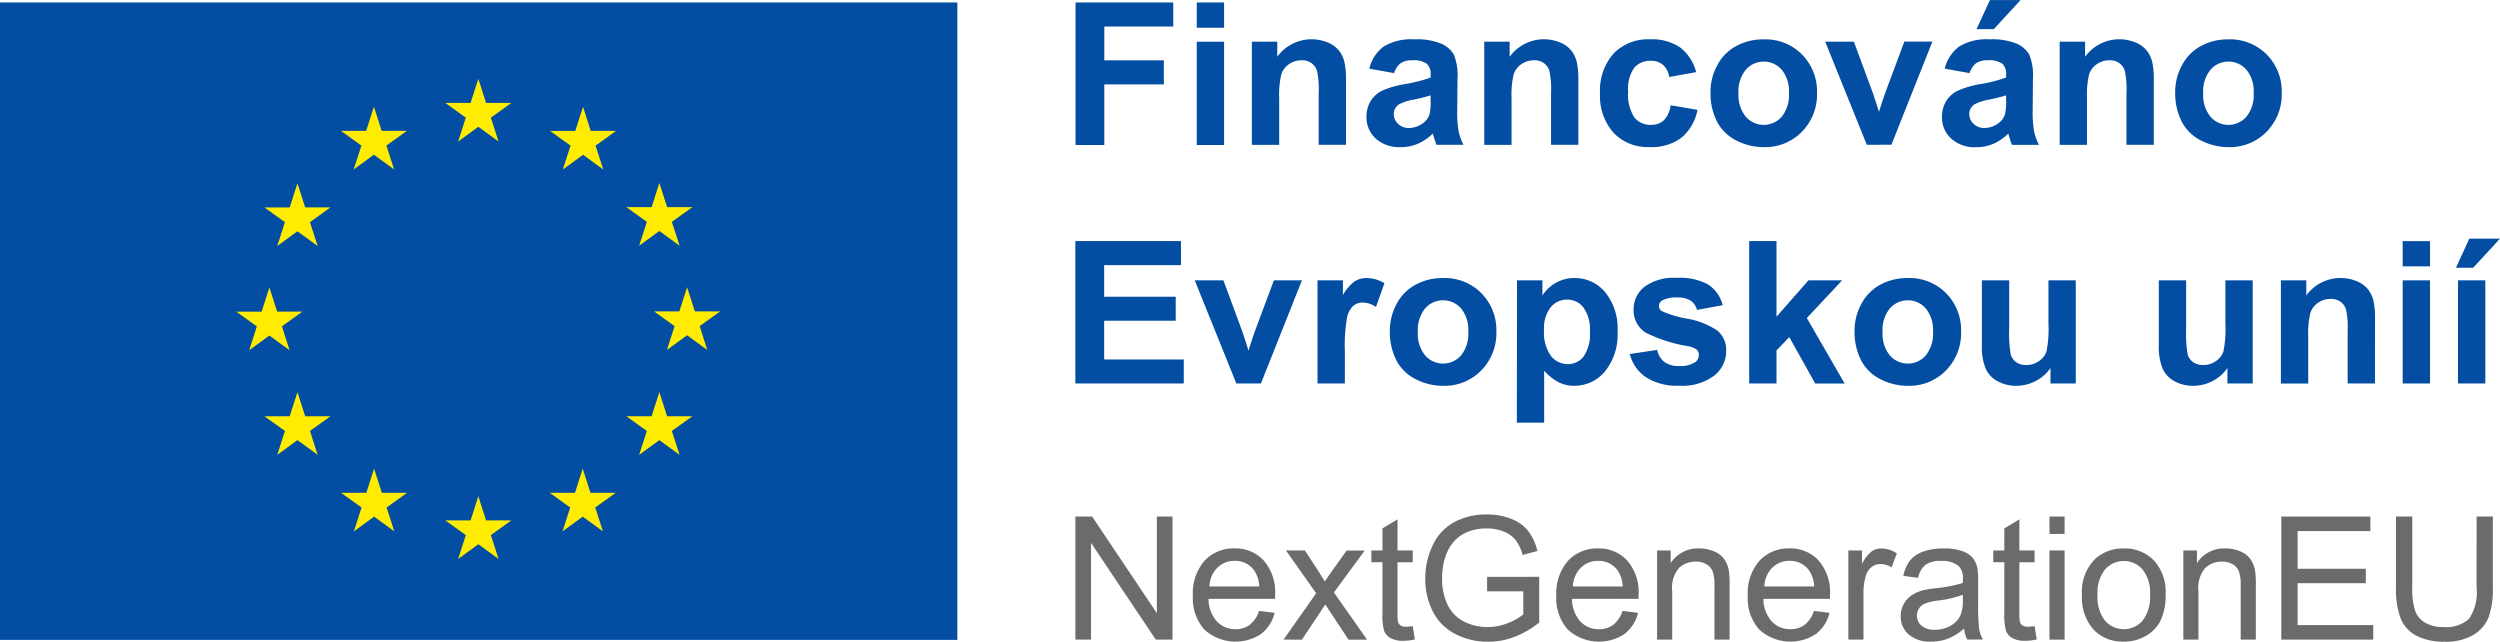
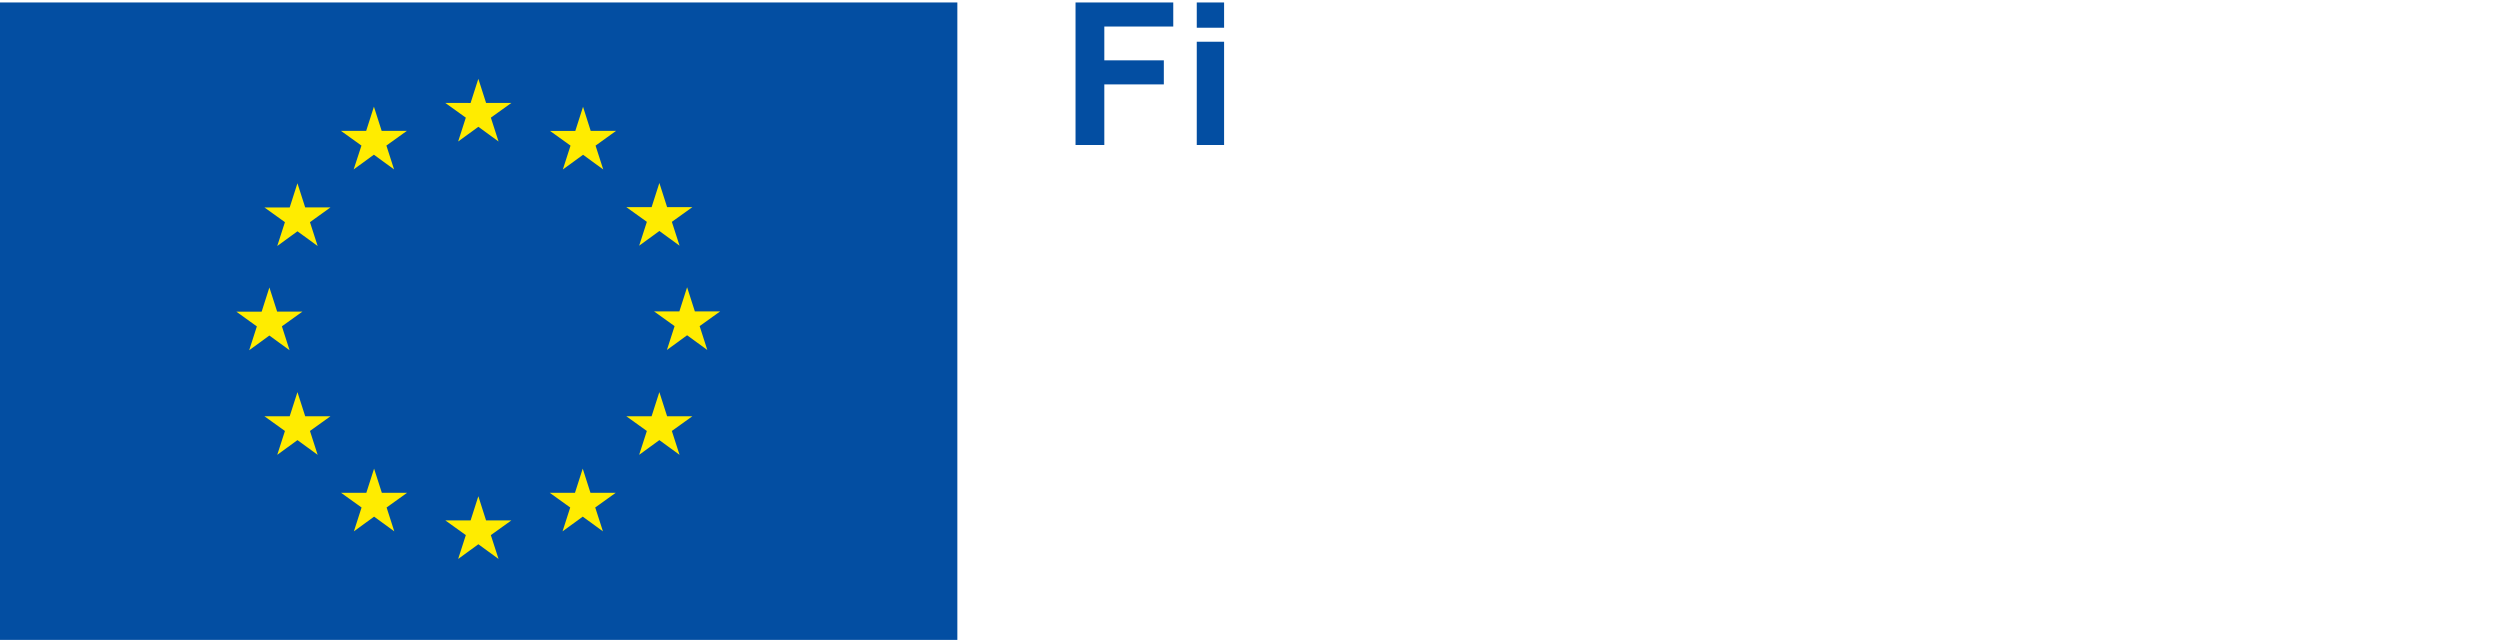
<svg xmlns="http://www.w3.org/2000/svg" width="187" height="48" viewBox="0 0 187 48">
  <defs>
    <clipPath id="a">
-       <path data-name="Rectangle 153" fill="none" d="M0 0h187v48H0z" />
-     </clipPath>
+       </clipPath>
  </defs>
  <g data-name="Group 189">
    <path data-name="Rectangle 152" fill="#034ea2" d="M0 .184h71.61v47.68H0z" />
    <path data-name="Path 169" d="M17.679 23.313h1.892l.579-1.811.58 1.807h1.89l-1.534 1.1.574 1.789-1.511-1.1-1.51 1.1.574-1.783z" fill="#ffec00" />
    <path data-name="Path 170" d="M23.76 34.021l-1.511-1.1-1.511 1.1.575-1.784-1.534-1.1h1.89l.58-1.808.579 1.807h1.891l-1.534 1.1z" fill="#ffec00" />
    <path data-name="Path 171" d="M23.185 16.617l.575 1.784-1.511-1.1-1.511 1.1.574-1.784-1.534-1.1h1.891l.579-1.809.58 1.807h1.89z" fill="#ffec00" />
    <path data-name="Path 172" d="M27.39 9.789l.579-1.809.579 1.808h1.888l-1.534 1.1.574 1.784-1.511-1.1-1.511 1.1.582-1.783-1.534-1.1z" fill="#ffec00" />
    <path data-name="Path 173" d="M29.492 39.745l-1.51-1.1-1.511 1.1.574-1.784-1.534-1.1h1.891l.579-1.807.579 1.805h1.892l-1.534 1.1z" fill="#ffec00" />
    <path data-name="Path 174" d="M35.2 7.702l.579-1.807.58 1.805h1.892l-1.535 1.1.575 1.784-1.511-1.1-1.511 1.1.574-1.784-1.534-1.1z" fill="#ffec00" />
    <path data-name="Path 175" d="M37.291 41.81l-1.51-1.1-1.511 1.1.574-1.784-1.534-1.1h1.891l.579-1.808.577 1.809h1.892l-1.535 1.1z" fill="#ffec00" />
    <path data-name="Path 176" d="M45.1 39.745l-1.511-1.1-1.511 1.1.574-1.784-1.533-1.1h1.889l.58-1.807.578 1.805h1.892l-1.535 1.1z" fill="#ffec00" />
    <path data-name="Path 177" d="M44.548 10.893l.574 1.784-1.509-1.1-1.512 1.1.574-1.784-1.533-1.1h1.892l.577-1.805.573 1.8h1.9z" fill="#ffec00" />
    <path data-name="Path 178" d="M48.74 15.495l.58-1.809.58 1.808h1.889l-1.534 1.1.576 1.784-1.511-1.1-1.511 1.1.576-1.784-1.535-1.1z" fill="#ffec00" />
    <path data-name="Path 179" d="M50.83 34.021l-1.511-1.1-1.511 1.1.576-1.784-1.534-1.1h1.889l.58-1.808.58 1.807h1.89l-1.535 1.1z" fill="#ffec00" />
    <path data-name="Path 180" d="M52.906 26.178l-1.511-1.1-1.51 1.1.574-1.784-1.534-1.1h1.891l.579-1.808.58 1.807h1.892l-1.534 1.1z" fill="#ffec00" />
    <path data-name="Path 181" d="M80.45.182v10.664h2.153V6.313h4.452v-1.8h-4.452V1.986h5.157V.182z" fill="#034ea2" />
    <path data-name="Path 182" d="M89.518 10.845h2.044V3.121h-2.044zm0-8.772h2.044V.182h-2.044z" fill="#034ea2" />
    <g data-name="Group 188">
      <g data-name="Group 187" clip-path="url(#a)">
        <path data-name="Path 183" d="M100.681 10.831h-2.044V6.893a6.064 6.064 0 00-.131-1.616 1.129 1.129 0 00-.425-.569 1.213 1.213 0 00-.709-.2 1.641 1.641 0 00-.953.291 1.47 1.47 0 00-.579.77 6.676 6.676 0 00-.156 1.773v3.494H93.64v-7.72h1.9v1.133a3.164 3.164 0 013.781-1.069 2.066 2.066 0 01.847.621 2.242 2.242 0 01.4.857 6.331 6.331 0 01.113 1.373z" fill="#034ea2" />
        <path data-name="Path 184" d="M104.281 5.47l-1.855-.334a2.889 2.889 0 011.076-1.656 3.949 3.949 0 012.269-.537 4.909 4.909 0 012.037.323 2.03 2.03 0 01.941.821 4.2 4.2 0 01.273 1.827L109 8.296a8.246 8.246 0 00.1 1.5 4.368 4.368 0 00.367 1.035h-2.021a8.76 8.76 0 01-.2-.6 4.156 4.156 0 00-.073-.24 3.683 3.683 0 01-1.12.762 3.2 3.2 0 01-1.273.254 2.635 2.635 0 01-1.88-.646 2.15 2.15 0 01-.687-1.635 2.195 2.195 0 01.312-1.166 2.046 2.046 0 01.876-.784 6.865 6.865 0 011.625-.475 11.175 11.175 0 001.986-.5v-.2a1.057 1.057 0 00-.291-.839 1.748 1.748 0 00-1.1-.251 1.466 1.466 0 00-.851.215 1.49 1.49 0 00-.494.751m2.734 1.656a12.8 12.8 0 01-1.244.313 3.761 3.761 0 00-1.112.355.853.853 0 00-.4.72 1 1 0 00.32.74 1.116 1.116 0 00.815.313 1.769 1.769 0 001.054-.363 1.28 1.28 0 00.488-.676 4.059 4.059 0 00.08-1z" fill="#034ea2" />
        <path data-name="Path 185" d="M118.061 10.831h-2.043V6.893a6.064 6.064 0 00-.131-1.616 1.129 1.129 0 00-.425-.569 1.213 1.213 0 00-.709-.2 1.641 1.641 0 00-.953.291 1.47 1.47 0 00-.579.77 6.676 6.676 0 00-.156 1.773v3.494h-2.044v-7.72h1.9v1.133a3.164 3.164 0 013.78-1.069 2.066 2.066 0 01.847.621 2.242 2.242 0 01.4.857 6.33 6.33 0 01.113 1.373z" fill="#034ea2" />
        <path data-name="Path 186" d="M126.869 5.397l-2.015.363a1.463 1.463 0 00-.461-.908 1.4 1.4 0 00-.935-.305 1.53 1.53 0 00-1.218.527 2.7 2.7 0 00-.454 1.761 3.121 3.121 0 00.462 1.94 1.516 1.516 0 001.24.566 1.375 1.375 0 00.953-.331 1.98 1.98 0 00.523-1.136l2.007.341a3.555 3.555 0 01-1.2 2.086 3.72 3.72 0 01-2.378.7 3.535 3.535 0 01-2.7-1.068 4.135 4.135 0 01-1.01-2.953 4.148 4.148 0 011.012-2.975 3.591 3.591 0 012.734-1.064 3.734 3.734 0 012.244.607 3.364 3.364 0 011.2 1.849" fill="#034ea2" />
        <path data-name="Path 187" d="M127.944 6.865a4.175 4.175 0 01.5-1.969 3.441 3.441 0 011.422-1.452 4.226 4.226 0 012.055-.5 3.858 3.858 0 012.873 1.136 3.928 3.928 0 011.12 2.873 3.972 3.972 0 01-1.131 2.9 3.824 3.824 0 01-2.847 1.152 4.491 4.491 0 01-2.026-.479 3.292 3.292 0 01-1.465-1.406 4.682 4.682 0 01-.5-2.256m2.095.109a2.554 2.554 0 00.545 1.758 1.784 1.784 0 002.687 0 2.585 2.585 0 00.542-1.772 2.538 2.538 0 00-.542-1.743 1.784 1.784 0 00-2.687 0 2.554 2.554 0 00-.545 1.758" fill="#034ea2" />
        <path data-name="Path 188" d="M139.637 10.83l-3.112-7.714h2.145l1.455 3.933.422 1.315c.111-.334.181-.554.211-.66.067-.218.14-.436.218-.654l1.469-3.937h2.1l-3.069 7.714z" fill="#034ea2" />
        <path data-name="Path 189" d="M147.323 5.471l-1.855-.335a2.884 2.884 0 011.076-1.656 3.938 3.938 0 012.269-.538 4.9 4.9 0 012.036.323 2.036 2.036 0 01.942.821 4.2 4.2 0 01.273 1.827l-.02 2.387a8.256 8.256 0 00.1 1.5 4.364 4.364 0 00.368 1.036h-2.021a8.954 8.954 0 01-.2-.6 3.65 3.65 0 00-.073-.24 3.691 3.691 0 01-1.12.763 3.217 3.217 0 01-1.273.254 2.633 2.633 0 01-1.879-.647 2.146 2.146 0 01-.687-1.634 2.186 2.186 0 01.313-1.166 2.036 2.036 0 01.876-.784 6.847 6.847 0 011.625-.482 11.105 11.105 0 001.985-.5v-.2a1.057 1.057 0 00-.29-.839 1.744 1.744 0 00-1.1-.251 1.462 1.462 0 00-.851.214 1.484 1.484 0 00-.494.752m2.734 1.656a12.766 12.766 0 01-1.243.313 3.727 3.727 0 00-1.113.356.851.851 0 00-.4.719 1 1 0 00.32.741 1.118 1.118 0 00.814.312 1.767 1.767 0 001.054-.363 1.28 1.28 0 00.487-.676 4.011 4.011 0 00.08-1zm-2.21-4.954l1-2.172h2.291l-2 2.172z" fill="#034ea2" />
-         <path data-name="Path 190" d="M161.104 10.831h-2.044V6.893a6.064 6.064 0 00-.131-1.616 1.128 1.128 0 00-.425-.569 1.213 1.213 0 00-.709-.2 1.641 1.641 0 00-.953.291 1.47 1.47 0 00-.579.77 6.676 6.676 0 00-.156 1.773v3.494h-2.044v-7.72h1.9v1.133a3.164 3.164 0 013.781-1.069 2.066 2.066 0 01.847.621 2.242 2.242 0 01.4.857 6.331 6.331 0 01.113 1.373z" fill="#034ea2" />
        <path data-name="Path 191" d="M162.704 6.865a4.175 4.175 0 01.5-1.969 3.441 3.441 0 011.422-1.452 4.226 4.226 0 012.055-.5 3.858 3.858 0 012.873 1.136 3.928 3.928 0 011.12 2.873 3.972 3.972 0 01-1.131 2.9 3.824 3.824 0 01-2.847 1.152 4.491 4.491 0 01-2.026-.479 3.292 3.292 0 01-1.465-1.406 4.682 4.682 0 01-.5-2.256m2.095.109a2.554 2.554 0 00.545 1.758 1.784 1.784 0 002.687 0 2.585 2.585 0 00.542-1.772 2.538 2.538 0 00-.542-1.743 1.784 1.784 0 00-2.687 0 2.554 2.554 0 00-.545 1.758" fill="#034ea2" />
        <path data-name="Path 192" d="M80.436 28.684v-10.65h7.9v1.8h-5.744v2.361h5.352v1.794h-5.352v2.9h5.955v1.794z" fill="#034ea2" />
        <path data-name="Path 193" d="M92.478 28.683l-3.112-7.714h2.145l1.455 3.937.422 1.315c.111-.334.181-.554.211-.66.067-.218.14-.436.218-.654l1.469-3.937h2.1l-3.069 7.714z" fill="#034ea2" />
        <path data-name="Path 194" d="M100.595 28.684h-2.044v-7.715h1.9v1.1a3.308 3.308 0 01.876-1.024 1.612 1.612 0 01.884-.247 2.6 2.6 0 011.345.386l-.633 1.78a1.8 1.8 0 00-.96-.335 1.138 1.138 0 00-.727.236 1.617 1.617 0 00-.47.854 12.175 12.175 0 00-.17 2.585z" fill="#034ea2" />
        <path data-name="Path 195" d="M103.96 24.718a4.175 4.175 0 01.5-1.969 3.441 3.441 0 011.422-1.452 4.226 4.226 0 012.055-.5 3.858 3.858 0 012.872 1.137 3.928 3.928 0 011.12 2.873 3.972 3.972 0 01-1.131 2.9 3.824 3.824 0 01-2.847 1.152 4.491 4.491 0 01-2.026-.479 3.292 3.292 0 01-1.465-1.406 4.682 4.682 0 01-.5-2.256m2.095.109a2.554 2.554 0 00.545 1.758 1.784 1.784 0 002.687 0 2.585 2.585 0 00.542-1.772 2.538 2.538 0 00-.542-1.743 1.784 1.784 0 00-2.687 0 2.554 2.554 0 00-.545 1.758" fill="#034ea2" />
        <path data-name="Path 196" d="M113.473 20.969h1.9v1.134a2.858 2.858 0 011-.945 2.78 2.78 0 011.4-.363 2.946 2.946 0 012.283 1.053 4.264 4.264 0 01.938 2.936 4.394 4.394 0 01-.945 3 2.947 2.947 0 01-2.291 1.072 2.6 2.6 0 01-1.16-.255 3.9 3.9 0 01-1.095-.871v3.887h-2.043zm2.021 3.727a2.967 2.967 0 00.516 1.922 1.579 1.579 0 001.258.62 1.478 1.478 0 001.185-.569 2.939 2.939 0 00.472-1.871 2.789 2.789 0 00-.487-1.8 1.507 1.507 0 00-1.207-.588 1.569 1.569 0 00-1.244.577 2.571 2.571 0 00-.494 1.711" fill="#034ea2" />
        <path data-name="Path 197" d="M121.908 26.482l2.05-.312a1.5 1.5 0 00.531.9 1.8 1.8 0 001.12.309 2.025 2.025 0 001.193-.291.649.649 0 00.269-.545.536.536 0 00-.145-.385 1.635 1.635 0 00-.684-.269 11.068 11.068 0 01-3.134-1 1.987 1.987 0 01-.916-1.736 2.14 2.14 0 01.793-1.685 3.7 3.7 0 012.458-.682 4.3 4.3 0 012.356.515 2.638 2.638 0 011.062 1.526l-1.927.356a1.19 1.19 0 00-.469-.69 1.718 1.718 0 00-.985-.24 2.217 2.217 0 00-1.156.225.483.483 0 00-.233.414.45.45 0 00.2.371 7.622 7.622 0 001.908.574 5.683 5.683 0 012.28.909 1.887 1.887 0 01.64 1.518 2.332 2.332 0 01-.887 1.824 3.929 3.929 0 01-2.625.762 4.305 4.305 0 01-2.5-.639 2.945 2.945 0 01-1.2-1.736" fill="#034ea2" />
        <path data-name="Path 198" d="M130.838 28.684v-10.65h2.044v5.652l2.392-2.716h2.516l-2.64 2.818 2.829 4.9h-2.2l-1.944-3.473-.953 1v2.47z" fill="#034ea2" />
        <path data-name="Path 199" d="M138.721 24.718a4.175 4.175 0 01.5-1.969 3.441 3.441 0 011.422-1.452 4.226 4.226 0 012.055-.5 3.858 3.858 0 012.872 1.137 3.928 3.928 0 011.12 2.873 3.972 3.972 0 01-1.131 2.9 3.824 3.824 0 01-2.847 1.152 4.491 4.491 0 01-2.026-.479 3.292 3.292 0 01-1.465-1.406 4.682 4.682 0 01-.5-2.256m2.095.109a2.554 2.554 0 00.545 1.758 1.784 1.784 0 002.687 0 2.585 2.585 0 00.542-1.772 2.538 2.538 0 00-.542-1.743 1.784 1.784 0 00-2.687 0 2.554 2.554 0 00-.545 1.758" fill="#034ea2" />
        <path data-name="Path 200" d="M153.375 28.683v-1.155a2.977 2.977 0 01-1.109.973 3.11 3.11 0 01-1.451.356 2.836 2.836 0 01-1.4-.342 2.013 2.013 0 01-.894-.959 4.267 4.267 0 01-.277-1.707v-4.88h2.044v3.545a9.858 9.858 0 00.112 1.994 1.088 1.088 0 00.411.581 1.265 1.265 0 00.756.214 1.6 1.6 0 00.938-.287 1.461 1.461 0 00.567-.711 8.3 8.3 0 00.152-2.081v-3.255h2.044v7.714z" fill="#034ea2" />
        <path data-name="Path 201" d="M166.61 28.683v-1.155a2.977 2.977 0 01-1.109.973 3.11 3.11 0 01-1.451.356 2.836 2.836 0 01-1.4-.342 2.013 2.013 0 01-.894-.959 4.267 4.267 0 01-.277-1.707v-4.88h2.044v3.545a9.856 9.856 0 00.112 1.994 1.088 1.088 0 00.411.581 1.265 1.265 0 00.756.214 1.6 1.6 0 00.938-.287 1.461 1.461 0 00.567-.711 8.3 8.3 0 00.152-2.081v-3.255h2.044v7.714z" fill="#034ea2" />
        <path data-name="Path 202" d="M177.648 28.684h-2.044v-3.938a6.064 6.064 0 00-.127-1.619 1.129 1.129 0 00-.425-.569 1.213 1.213 0 00-.709-.2 1.641 1.641 0 00-.953.291 1.47 1.47 0 00-.579.77 6.675 6.675 0 00-.156 1.773v3.494h-2.044v-7.717h1.9v1.133a3.164 3.164 0 013.781-1.064 2.066 2.066 0 01.847.621 2.242 2.242 0 01.4.857 6.331 6.331 0 01.113 1.373z" fill="#034ea2" />
        <path data-name="Path 203" d="M179.721 18.035h2.044v1.888h-2.044zm0 2.935h2.044v7.714h-2.044z" fill="#034ea2" />
        <path data-name="Path 204" d="M183.706 20.025l1-2.172h2.291l-2 2.172zm.152.944h2.044v7.714h-2.044z" fill="#034ea2" />
        <path data-name="Path 205" d="M80.439 47.843v-9.205h1.253l4.841 7.227v-7.227h1.169v9.205h-1.251l-4.84-7.233v7.233z" fill="#6b6b6b" />
        <path data-name="Path 206" d="M94.174 45.696l1.169.144a2.849 2.849 0 01-1.024 1.588 3.475 3.475 0 01-4.234-.336 3.52 3.52 0 01-.858-2.528 3.68 3.68 0 01.868-2.612 2.937 2.937 0 012.25-.93 2.856 2.856 0 012.187.91 3.616 3.616 0 01.848 2.562c0 .067 0 .167-.006.3h-4.979a2.559 2.559 0 00.623 1.684 1.853 1.853 0 001.4.584 1.73 1.73 0 001.062-.326 2.166 2.166 0 00.7-1.043m-3.715-1.827h3.728a2.262 2.262 0 00-.428-1.262 1.736 1.736 0 00-1.4-.653 1.8 1.8 0 00-1.311.521 2.066 2.066 0 00-.588 1.394" fill="#6b6b6b" />
        <path data-name="Path 207" d="M96.009 47.843l2.439-3.466-2.257-3.2h1.415l1.024 1.564q.29.446.465.747.277-.414.509-.734l1.126-1.577h1.352l-2.307 3.14 2.483 3.529h-1.389l-1.37-2.072-.365-.559-1.753 2.631z" fill="#6b6b6b" />
        <path data-name="Path 208" d="M105.671 46.832l.163 1a4.245 4.245 0 01-.855.1 1.936 1.936 0 01-.955-.195 1.084 1.084 0 01-.477-.512 4.025 4.025 0 01-.139-1.334v-3.837h-.83v-.88h.83v-1.651l1.126-.678v2.33h1.137v.88h-1.137v3.9a1.961 1.961 0 00.06.621.469.469 0 00.195.22.753.753 0 00.386.082 3.757 3.757 0 00.5-.044" fill="#6b6b6b" />
        <path data-name="Path 209" d="M111.234 44.232v-1.08l3.9-.006v3.416a6.88 6.88 0 01-1.854 1.077 5.511 5.511 0 01-1.962.361 5.245 5.245 0 01-2.467-.58 3.849 3.849 0 01-1.675-1.68 5.285 5.285 0 01-.565-2.455 5.686 5.686 0 01.562-2.508 3.74 3.74 0 011.618-1.73 5.082 5.082 0 012.432-.565 4.82 4.82 0 011.808.324 3 3 0 011.267.9 4.011 4.011 0 01.7 1.507l-1.1.3a3.407 3.407 0 00-.516-1.1 2.114 2.114 0 00-.881-.644 3.237 3.237 0 00-1.269-.241 3.746 3.746 0 00-1.445.254 2.705 2.705 0 00-.984.669 3.178 3.178 0 00-.581.91 4.814 4.814 0 00-.352 1.853 4.484 4.484 0 00.425 2.059 2.71 2.71 0 001.235 1.231 3.817 3.817 0 001.722.4 4.094 4.094 0 001.547-.3 3.985 3.985 0 001.143-.65v-1.722z" fill="#6b6b6b" />
        <path data-name="Path 210" d="M121.36 45.696l1.169.144a2.849 2.849 0 01-1.024 1.588 3.475 3.475 0 01-4.234-.336 3.52 3.52 0 01-.858-2.528 3.68 3.68 0 01.869-2.61 2.937 2.937 0 012.25-.93 2.856 2.856 0 012.187.91 3.617 3.617 0 01.848 2.562c0 .067 0 .167-.006.3h-4.979a2.559 2.559 0 00.623 1.684 1.853 1.853 0 001.4.584 1.73 1.73 0 001.062-.326 2.166 2.166 0 00.7-1.043m-3.715-1.827h3.728a2.262 2.262 0 00-.428-1.262 1.736 1.736 0 00-1.4-.653 1.8 1.8 0 00-1.311.521 2.066 2.066 0 00-.588 1.394" fill="#6b6b6b" />
        <path data-name="Path 211" d="M123.95 47.844v-6.67h1.018v.948a2.4 2.4 0 012.124-1.1 2.787 2.787 0 011.109.217 1.744 1.744 0 01.758.569 2.169 2.169 0 01.351.835 6.4 6.4 0 01.063 1.1v4.1h-1.132v-4.056a3.026 3.026 0 00-.13-1.033 1.085 1.085 0 00-.468-.546 1.493 1.493 0 00-.789-.2 1.836 1.836 0 00-1.248.458 2.262 2.262 0 00-.525 1.74v3.638z" fill="#6b6b6b" />
        <path data-name="Path 212" d="M135.68 45.696l1.169.144a2.849 2.849 0 01-1.024 1.588 3.475 3.475 0 01-4.234-.336 3.52 3.52 0 01-.858-2.528 3.68 3.68 0 01.868-2.612 2.937 2.937 0 012.25-.93 2.856 2.856 0 012.187.91 3.616 3.616 0 01.848 2.562c0 .067 0 .167-.006.3h-4.979a2.56 2.56 0 00.623 1.684 1.853 1.853 0 001.4.584 1.73 1.73 0 001.062-.326 2.166 2.166 0 00.7-1.043m-3.715-1.827h3.728a2.262 2.262 0 00-.428-1.262 1.736 1.736 0 00-1.4-.653 1.8 1.8 0 00-1.311.521 2.066 2.066 0 00-.588 1.394" fill="#6b6b6b" />
        <path data-name="Path 213" d="M138.257 47.844v-6.67h1.018v1.011a2.745 2.745 0 01.72-.936 1.258 1.258 0 01.726-.226 2.208 2.208 0 011.163.365l-.39 1.048a1.62 1.62 0 00-.83-.245 1.08 1.08 0 00-.667.224 1.212 1.212 0 00-.421.618 4.424 4.424 0 00-.188 1.319v3.492z" fill="#6b6b6b" />
        <path data-name="Path 214" d="M146.913 47.02a4.224 4.224 0 01-1.211.754 3.5 3.5 0 01-1.247.22 2.43 2.43 0 01-1.691-.54 1.771 1.771 0 01-.59-1.373 1.823 1.823 0 01.223-.895 1.851 1.851 0 01.584-.649 2.758 2.758 0 01.814-.371 8.059 8.059 0 011.006-.17 10.314 10.314 0 002.018-.389c0-.155.006-.253.006-.295a1.244 1.244 0 00-.321-.973 1.89 1.89 0 00-1.288-.383 2 2 0 00-1.178.28 1.7 1.7 0 00-.563.989l-1.106-.151a2.734 2.734 0 01.5-1.146 2.176 2.176 0 011-.672 4.477 4.477 0 011.515-.235 4.006 4.006 0 011.389.2 1.827 1.827 0 01.785.506 1.773 1.773 0 01.352.768 6.411 6.411 0 01.056 1.043v1.507a15.837 15.837 0 00.073 1.994 2.483 2.483 0 00.286.8h-1.182a2.384 2.384 0 01-.226-.823m-.094-2.524a8.273 8.273 0 01-1.849.427 4.3 4.3 0 00-.986.226.984.984 0 00-.447.368 1 1 0 00.185 1.29 1.476 1.476 0 001 .3 2.331 2.331 0 001.163-.286 1.762 1.762 0 00.748-.781 2.743 2.743 0 00.182-1.13z" fill="#6b6b6b" />
        <path data-name="Path 215" d="M152.187 46.832l.163 1a4.245 4.245 0 01-.855.1 1.936 1.936 0 01-.955-.195 1.084 1.084 0 01-.477-.512 4.025 4.025 0 01-.139-1.334v-3.837h-.829v-.88h.829v-1.651l1.126-.678v2.33h1.137v.88h-1.137v3.9a1.96 1.96 0 00.06.621.469.469 0 00.195.22.753.753 0 00.386.082 3.757 3.757 0 00.5-.044" fill="#6b6b6b" />
        <path data-name="Path 216" d="M153.3 38.638h1.132v1.3H153.3zm0 2.537h1.132v6.669H153.3z" fill="#6b6b6b" />
-         <path data-name="Path 217" d="M155.732 44.509a3.436 3.436 0 011.031-2.744 3.108 3.108 0 012.1-.74 3 3 0 012.251.9 3.427 3.427 0 01.873 2.489 4.408 4.408 0 01-.386 2.025 2.735 2.735 0 01-1.125 1.146 3.274 3.274 0 01-1.613.409 3 3 0 01-2.266-.9 3.585 3.585 0 01-.864-2.587m1.163 0a2.839 2.839 0 00.559 1.918 1.865 1.865 0 002.81 0 2.909 2.909 0 00.56-1.953 2.753 2.753 0 00-.563-1.875 1.866 1.866 0 00-2.807 0 2.825 2.825 0 00-.559 1.915" fill="#6b6b6b" />
        <path data-name="Path 218" d="M163.313 47.844v-6.67h1.018v.948a2.4 2.4 0 012.124-1.1 2.787 2.787 0 011.109.217 1.744 1.744 0 01.758.569 2.183 2.183 0 01.352.835 6.513 6.513 0 01.062 1.1v4.1h-1.132v-4.056a3.026 3.026 0 00-.13-1.033 1.085 1.085 0 00-.468-.546 1.493 1.493 0 00-.789-.2 1.836 1.836 0 00-1.248.458 2.262 2.262 0 00-.525 1.74v3.638z" fill="#6b6b6b" />
        <path data-name="Path 219" d="M170.642 47.843v-9.205h6.663v1.086h-5.444v2.819h5.1v1.08h-5.1v3.134h5.658v1.086z" fill="#6b6b6b" />
        <path data-name="Path 220" d="M185.251 38.638h1.215v5.319a6.291 6.291 0 01-.314 2.2 2.685 2.685 0 01-1.135 1.328 4.014 4.014 0 01-2.152.512 4.435 4.435 0 01-2.118-.445 2.549 2.549 0 01-1.176-1.291 6.138 6.138 0 01-.351-2.307v-5.316h1.219v5.313a5.167 5.167 0 00.223 1.767 1.69 1.69 0 00.767.876 2.663 2.663 0 001.329.308 2.544 2.544 0 001.918-.609 3.5 3.5 0 00.572-2.341z" fill="#6b6b6b" />
      </g>
    </g>
  </g>
</svg>